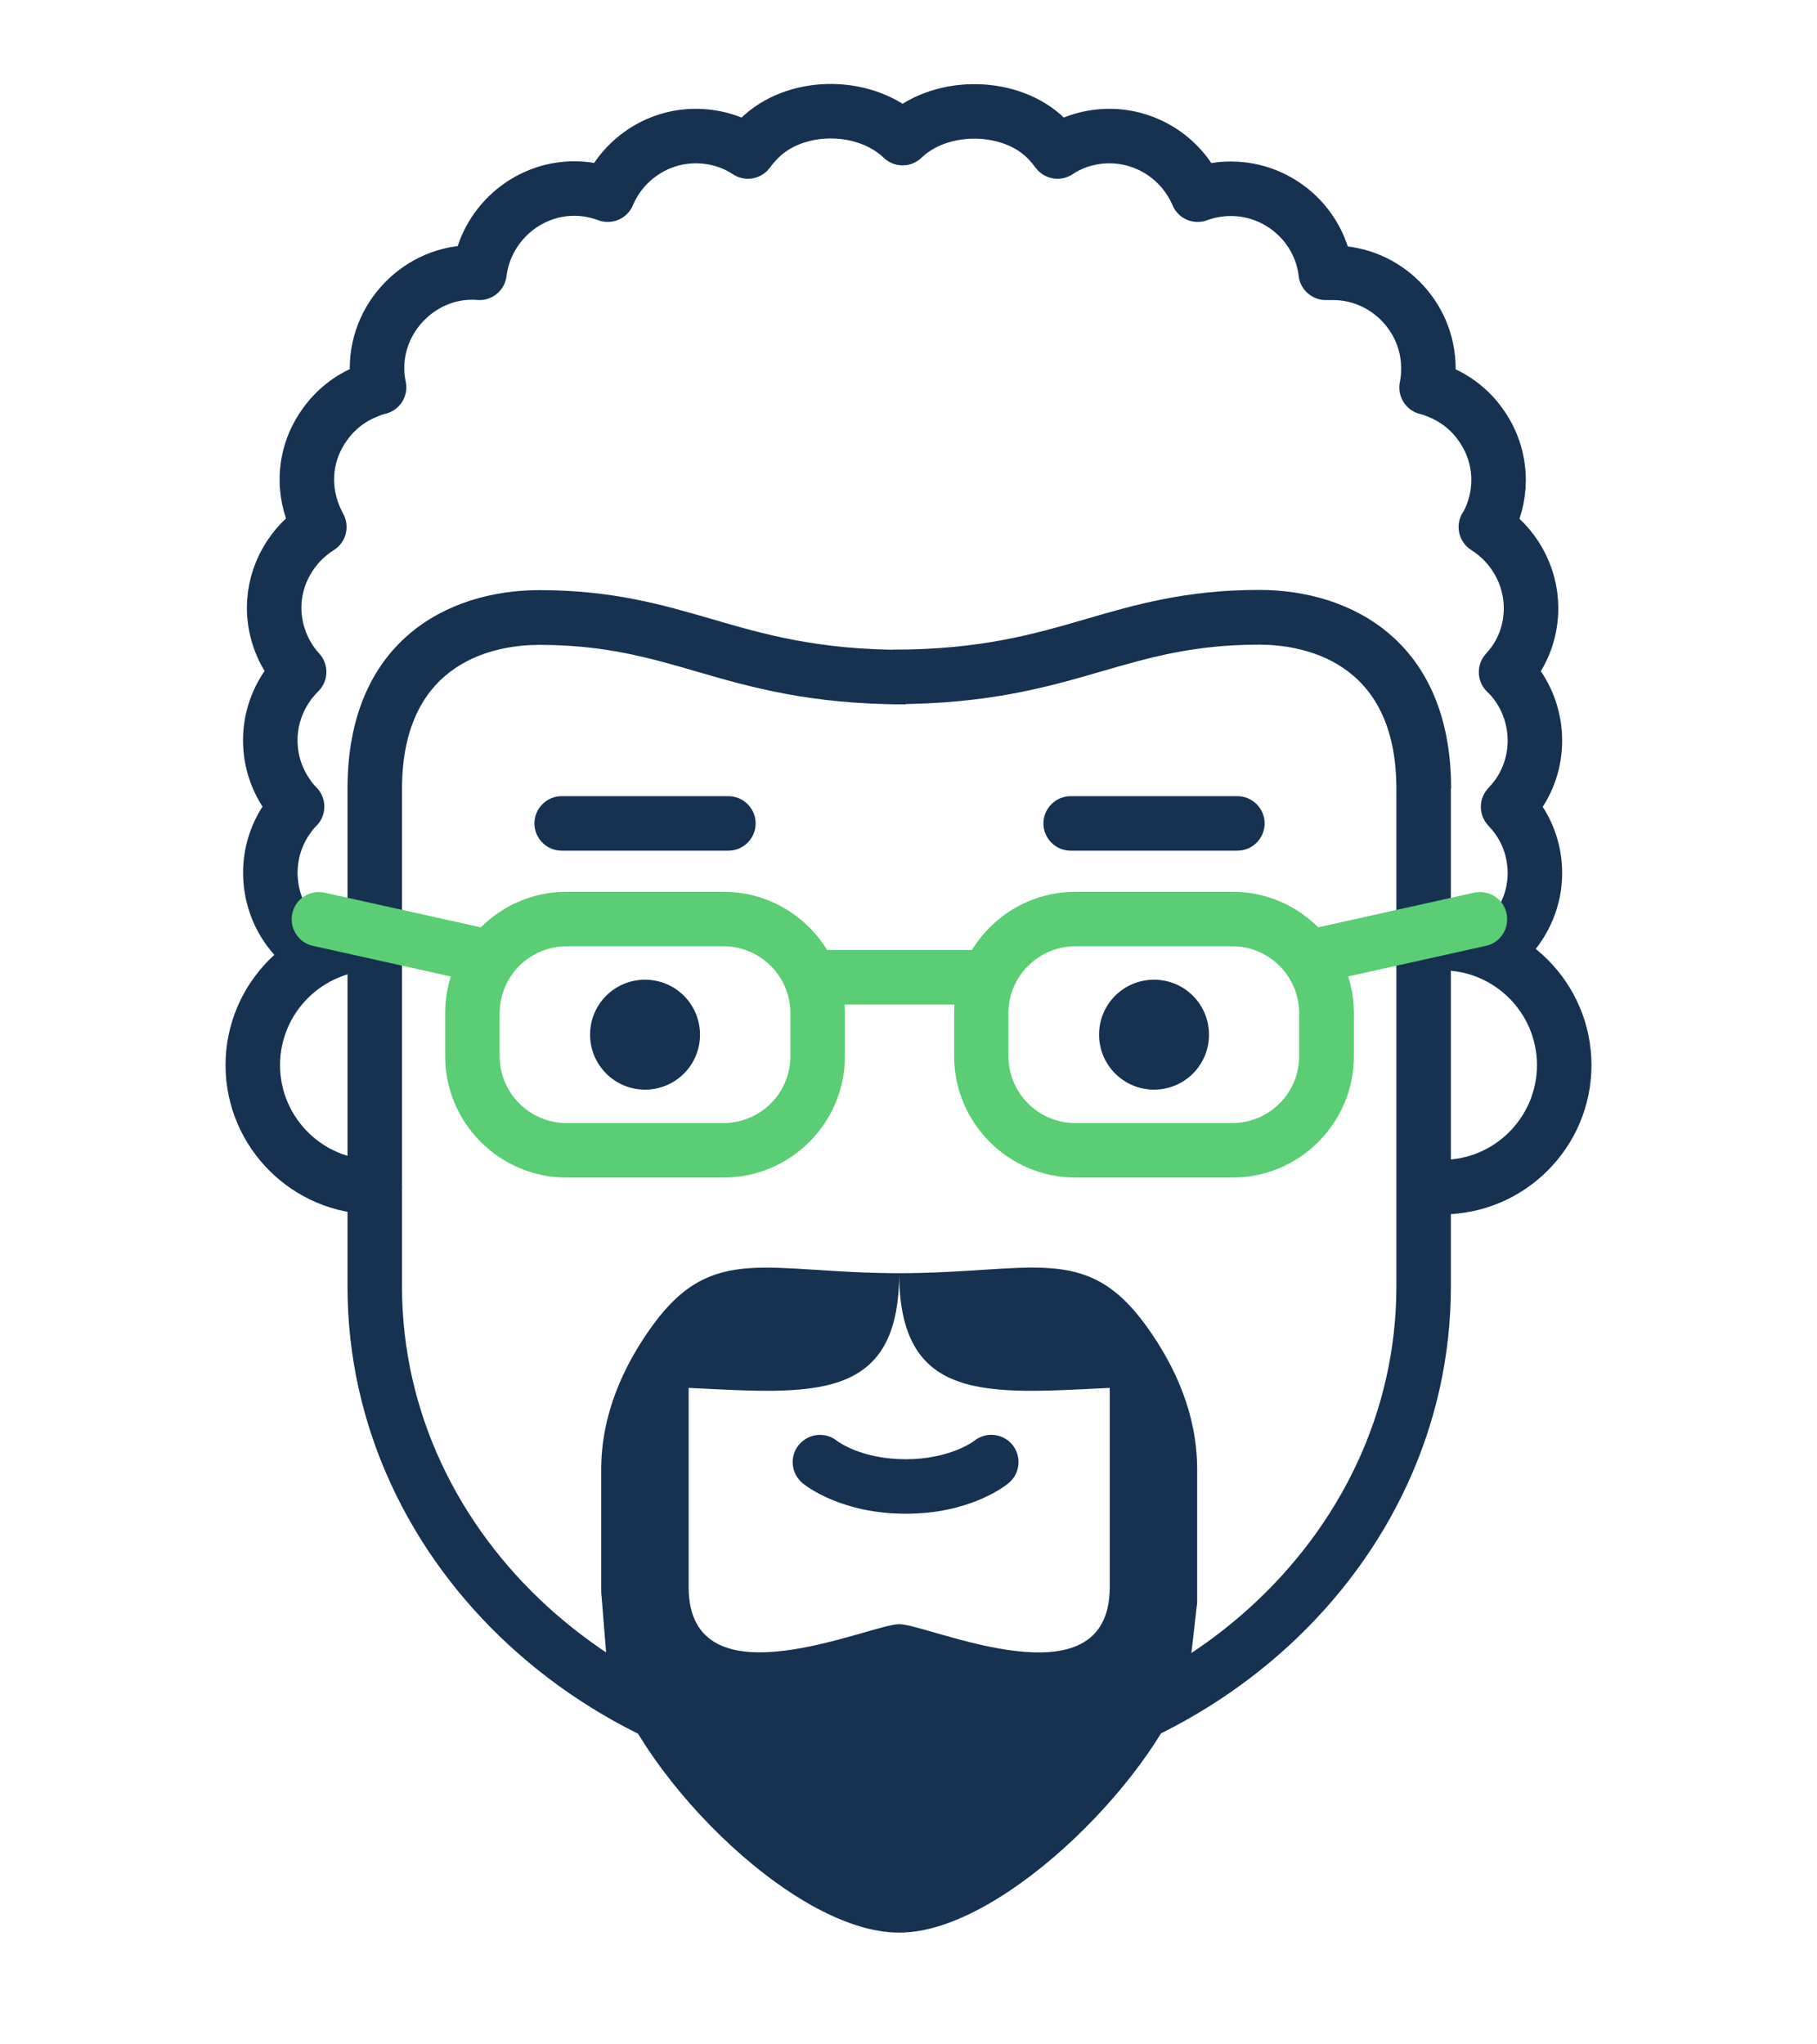
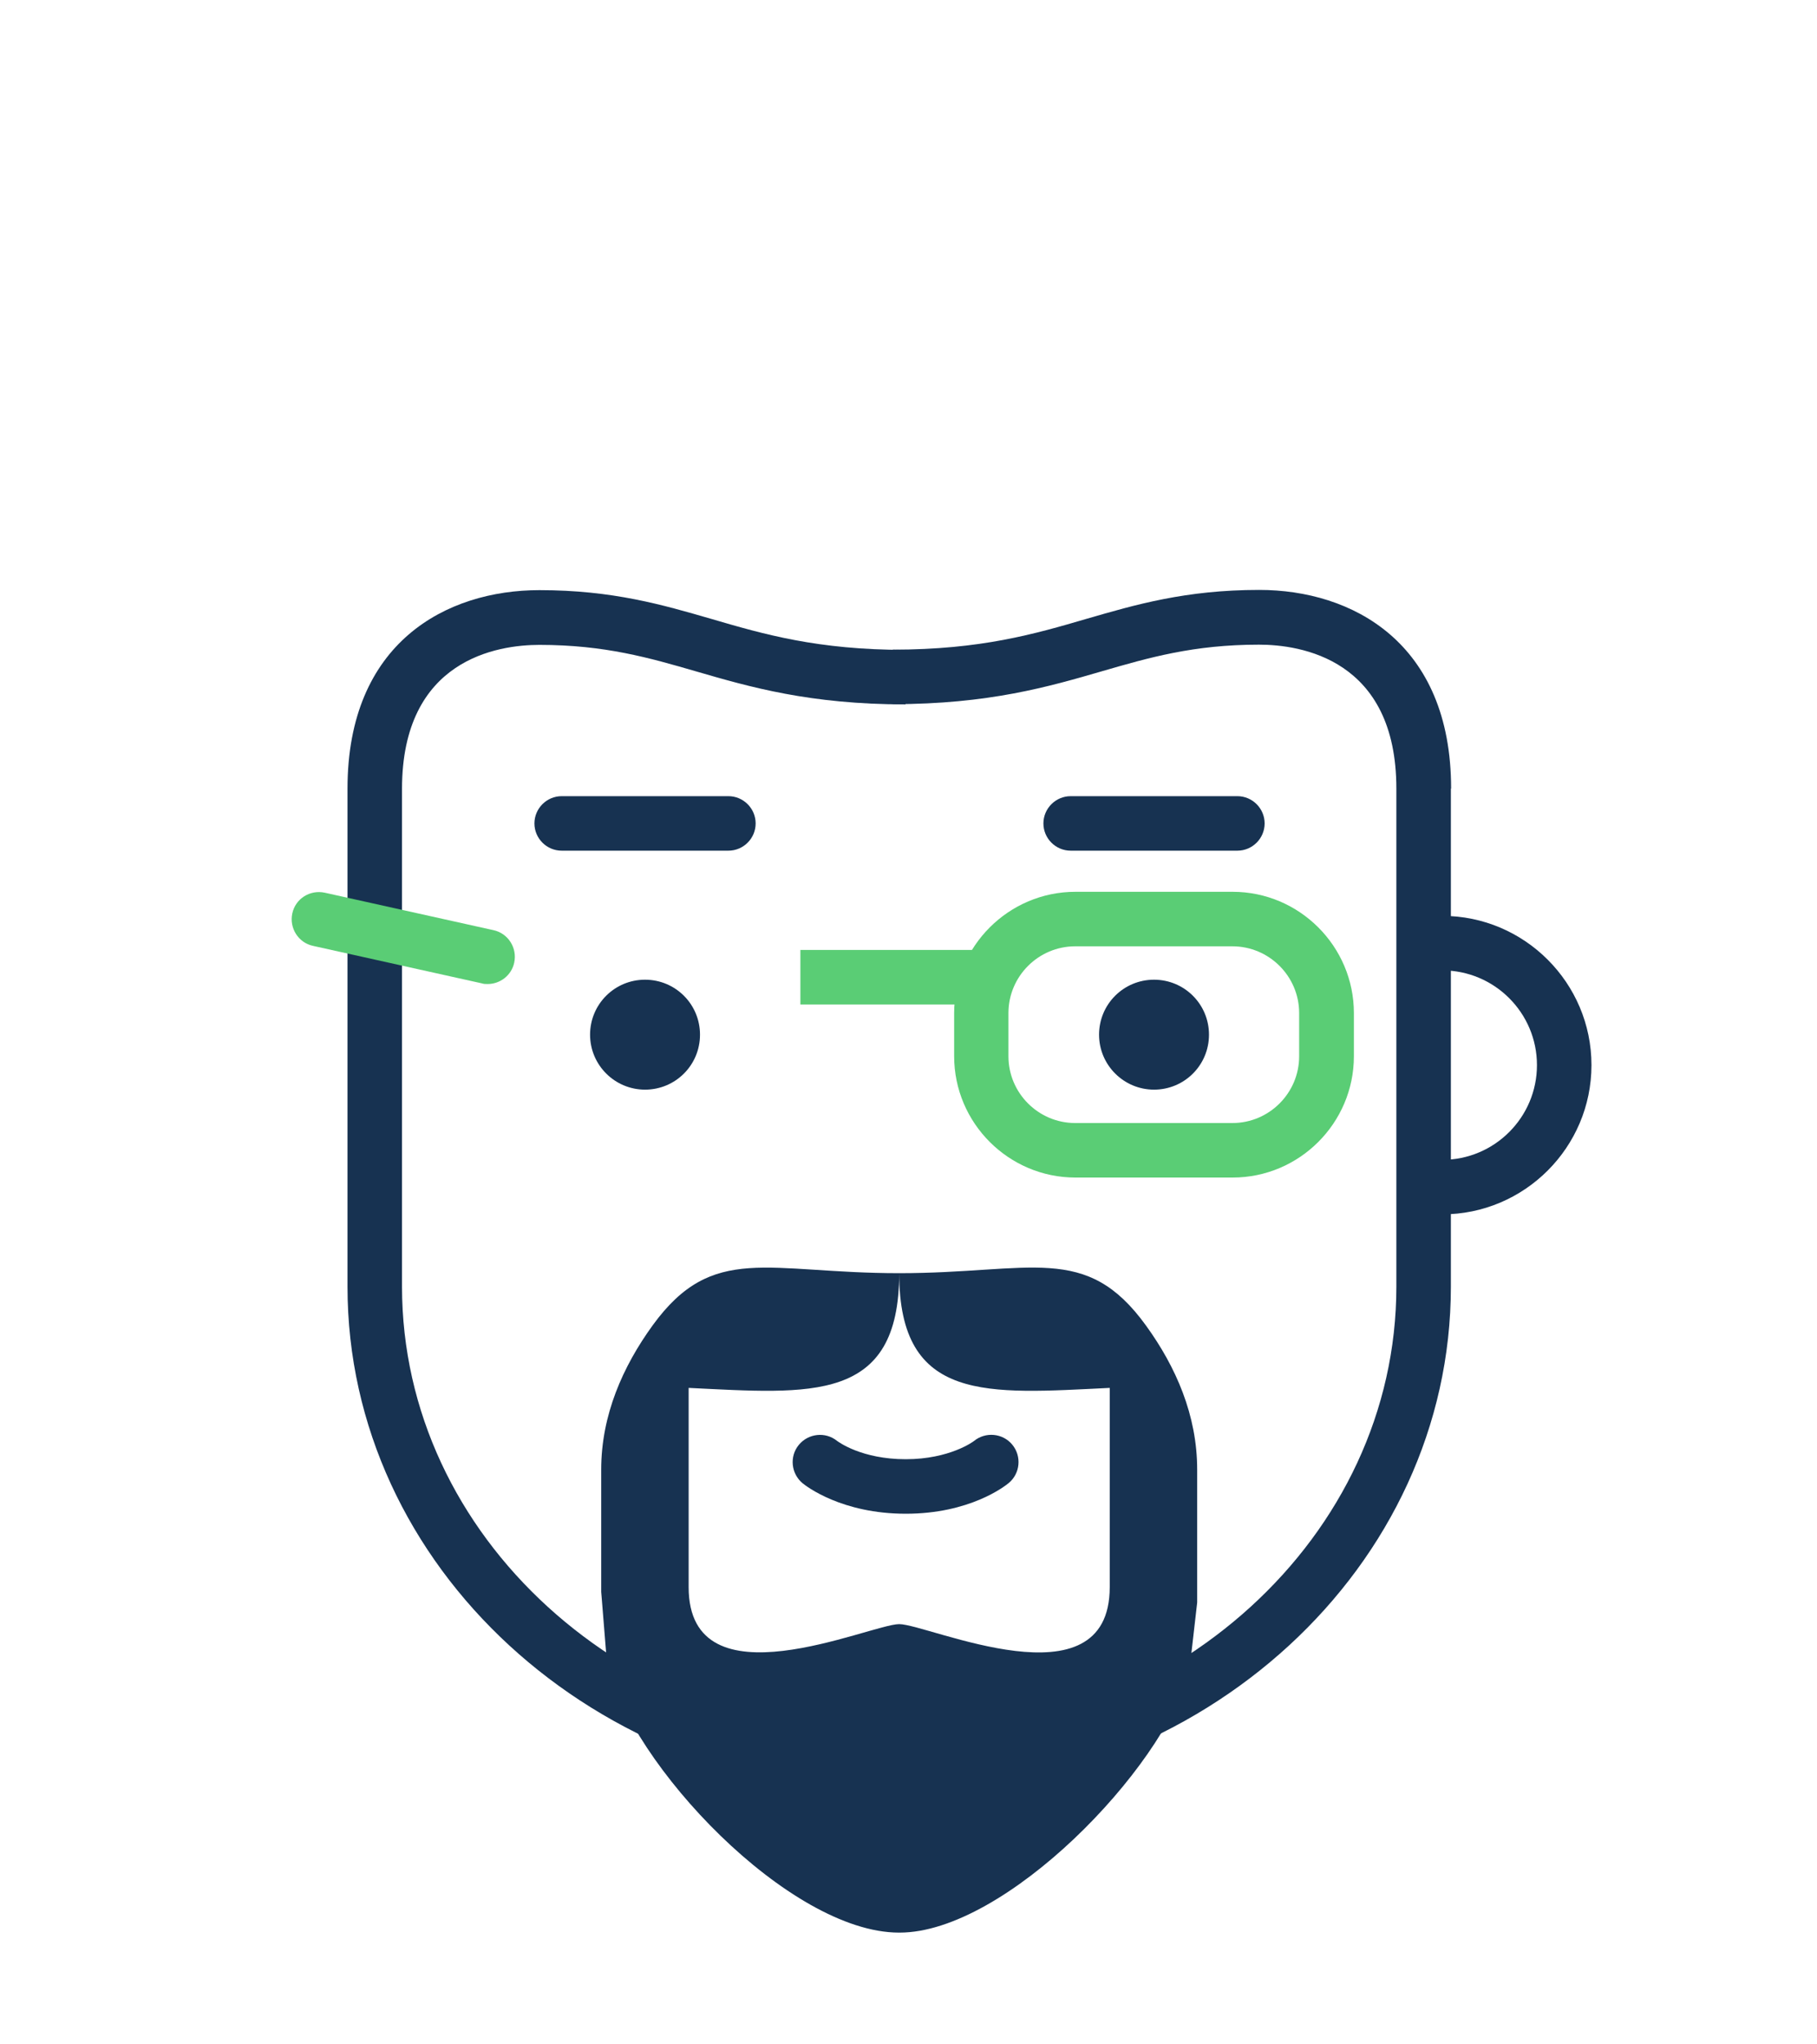
<svg xmlns="http://www.w3.org/2000/svg" id="Calque_2" width="80" height="90" viewBox="0 0 80 90">
  <defs>
    <style>.cls-1{fill:#5acd75;}.cls-1,.cls-2,.cls-3{stroke-width:0px;}.cls-4{stroke:#173251;stroke-linecap:round;stroke-linejoin:round;stroke-width:2.4px;}.cls-4,.cls-2{fill:none;}.cls-3{fill:#173251;}</style>
  </defs>
  <g id="Calque_1-2">
    <path class="cls-3" d="M50.46,58.36c-2.65-3.67-5.04-2.31-10.87-2.31,0,5.73,3.89,5.31,9.27,5.05v8.77c0,5.32-8,1.63-9.27,1.63s-9.27,3.68-9.27-1.63v-8.77c5.39.26,9.27.68,9.27-5.05-5.81,0-8.2-1.35-10.85,2.29-1.32,1.82-2.27,3.96-2.27,6.36v5.38l.02.24.23,2.85c1.01,4.51,8.05,11.91,12.86,11.91h.03c4.64,0,11.58-7.18,12.75-11.47l.35-3.06v-5.85c0-2.4-.94-4.53-2.25-6.34Z" />
-     <path class="cls-4" d="M66.24,41.51c.06-.06.12-.11.18-.18.71-.76,1.16-1.78,1.16-2.89,0-.93-.3-1.79-.81-2.48-.12-.16-.24-.3-.37-.44.13-.14.25-.28.37-.44.51-.69.81-1.55.81-2.48s-.31-1.82-.84-2.53c-.13-.17-.27-.33-.43-.48.12-.13.22-.26.33-.4.49-.68.77-1.52.77-2.42,0-1.45-.77-2.8-1.99-3.57,0,0,.02-.03.04-.05.33-.61.52-1.29.52-2.02,0-.91-.3-1.77-.81-2.46-.44-.62-1.06-1.11-1.78-1.41-.19-.08-.37-.15-.58-.2.06-.28.08-.56.08-.85,0-2.3-1.89-4.2-4.2-4.2-.1,0-.22,0-.32,0-.24-2.09-2.05-3.7-4.17-3.7-.52,0-1.01.09-1.47.26-.65-1.54-2.18-2.58-3.88-2.58-.81,0-1.62.23-2.29.68-.19-.26-.41-.51-.65-.72-1.63-1.43-4.59-1.4-6.17.13-1.59-1.53-4.52-1.58-6.16-.13-.24.22-.46.46-.65.72-.67-.45-1.49-.68-2.3-.68-1.7,0-3.22,1.04-3.87,2.58-.46-.17-.96-.27-1.47-.27-2.13,0-3.92,1.62-4.18,3.71-2.4-.2-4.51,1.78-4.51,4.19,0,.29.03.57.09.85-.2.05-.39.11-.58.2-.72.29-1.34.79-1.78,1.4-.52.7-.82,1.55-.82,2.47,0,.75.21,1.45.55,2.08h0c-1.21.76-1.99,2.1-1.99,3.56,0,1.03.4,2.06,1.1,2.82-.15.15-.29.31-.42.48-.53.71-.85,1.58-.85,2.53s.31,1.79.81,2.48c.11.16.23.3.37.44-.14.14-.26.28-.37.44-1.22,1.66-1.04,3.99.42,5.45.04.04.07.07.11.1" />
    <path class="cls-3" d="M17.7,34.72h-2.4c0-6.44,4.36-8.74,8.45-8.74,3.23,0,5.44.65,7.58,1.27,2.29.67,4.66,1.36,8.54,1.36v2.4c-4.22,0-6.87-.77-9.21-1.45-2.07-.6-4.03-1.17-6.91-1.17-1.82,0-6.05.62-6.05,6.34Z" />
    <path class="cls-3" d="M63.88,34.72h-2.4c0-5.72-4.23-6.34-6.05-6.34-2.88,0-4.84.57-6.91,1.17-2.34.68-4.99,1.45-9.21,1.45v-2.4c3.88,0,6.25-.69,8.54-1.36,2.14-.62,4.36-1.27,7.59-1.27,4.08,0,8.45,2.3,8.45,8.74Z" />
    <path class="cls-3" d="M63.5,53.46c-.66,0-1.2-.54-1.2-1.2s.54-1.2,1.2-1.2c2.3,0,4.17-1.87,4.17-4.17s-1.87-4.17-4.17-4.17c-.66,0-1.2-.54-1.2-1.2s.54-1.2,1.2-1.2c3.62,0,6.57,2.95,6.57,6.57s-2.95,6.57-6.57,6.57Z" />
-     <path class="cls-3" d="M16.5,53.46c-3.62,0-6.57-2.95-6.57-6.57s2.95-6.57,6.57-6.57c.66,0,1.2.54,1.2,1.2s-.54,1.2-1.2,1.2c-2.3,0-4.17,1.87-4.17,4.17s1.87,4.17,4.17,4.17c.66,0,1.2.54,1.2,1.2s-.54,1.2-1.2,1.2Z" />
    <path class="cls-3" d="M39.88,66.64c-2.82,0-4.38-1.21-4.54-1.34-.51-.42-.59-1.18-.17-1.69.42-.51,1.17-.59,1.68-.18.07.05,1.09.81,3.03.81s2.99-.79,3-.8c.51-.42,1.27-.35,1.69.16.42.51.35,1.27-.16,1.69-.17.14-1.71,1.35-4.53,1.35Z" />
    <path class="cls-3" d="M32.07,37.45h-7.34c-.66,0-1.2-.54-1.2-1.2s.54-1.2,1.2-1.2h7.34c.66,0,1.2.54,1.2,1.2s-.54,1.2-1.2,1.2Z" />
    <path class="cls-3" d="M54.48,37.45h-7.34c-.66,0-1.2-.54-1.2-1.2s.54-1.2,1.2-1.2h7.34c.66,0,1.2.54,1.2,1.2s-.54,1.2-1.2,1.2Z" />
    <path class="cls-3" d="M39.59,78.99c-13.39,0-24.29-10.02-24.29-22.35v-21.92h2.4v21.92c0,11,9.82,19.95,21.89,19.95s21.89-8.95,21.89-19.95v-21.92h2.4v21.92c0,12.32-10.89,22.35-24.29,22.35Z" />
    <rect class="cls-1" x="35.24" y="41.82" width="8.71" height="2.4" />
    <path class="cls-3" d="M50.81,47.97c-1.33,0-2.42-1.08-2.42-2.42s1.08-2.42,2.42-2.42,2.42,1.08,2.42,2.42-1.08,2.42-2.42,2.42h0Z" />
    <path class="cls-3" d="M28.4,47.97c-1.33,0-2.42-1.08-2.42-2.42s1.08-2.42,2.42-2.42,2.42,1.08,2.42,2.42-1.08,2.42-2.42,2.42h0Z" />
-     <path class="cls-1" d="M57.73,43.32c-.55,0-1.05-.38-1.17-.94-.14-.65.26-1.29.91-1.43l7.43-1.65c.65-.14,1.29.26,1.43.91.14.65-.26,1.29-.91,1.43l-7.43,1.65c-.09.02-.18.03-.26.03Z" />
    <path class="cls-1" d="M21.47,43.32c-.09,0-.17,0-.26-.03l-7.43-1.65c-.65-.14-1.05-.79-.91-1.43.14-.65.78-1.05,1.43-.91l7.43,1.65c.65.14,1.05.79.91,1.43-.12.56-.62.94-1.17.94Z" />
-     <path class="cls-1" d="M31.86,51.84h-6.92c-2.94,0-5.34-2.4-5.34-5.34v-1.9c0-2.94,2.4-5.34,5.34-5.34h6.92c2.94,0,5.34,2.4,5.34,5.34v1.9c0,2.94-2.4,5.34-5.34,5.34ZM24.94,41.66c-1.62,0-2.94,1.32-2.94,2.94v1.9c0,1.62,1.32,2.94,2.94,2.94h6.92c1.62,0,2.94-1.32,2.94-2.94v-1.9c0-1.62-1.32-2.94-2.94-2.94h-6.92Z" />
    <path class="cls-1" d="M54.27,51.84h-6.92c-2.94,0-5.34-2.4-5.34-5.34v-1.9c0-2.94,2.4-5.34,5.34-5.34h6.92c2.94,0,5.34,2.4,5.34,5.34v1.9c0,2.94-2.4,5.34-5.34,5.34ZM47.34,41.66c-1.62,0-2.94,1.32-2.94,2.94v1.9c0,1.62,1.32,2.94,2.94,2.94h6.92c1.62,0,2.94-1.32,2.94-2.94v-1.9c0-1.62-1.32-2.94-2.94-2.94h-6.92Z" />
    <rect class="cls-2" width="80" height="90" />
  </g>
</svg>